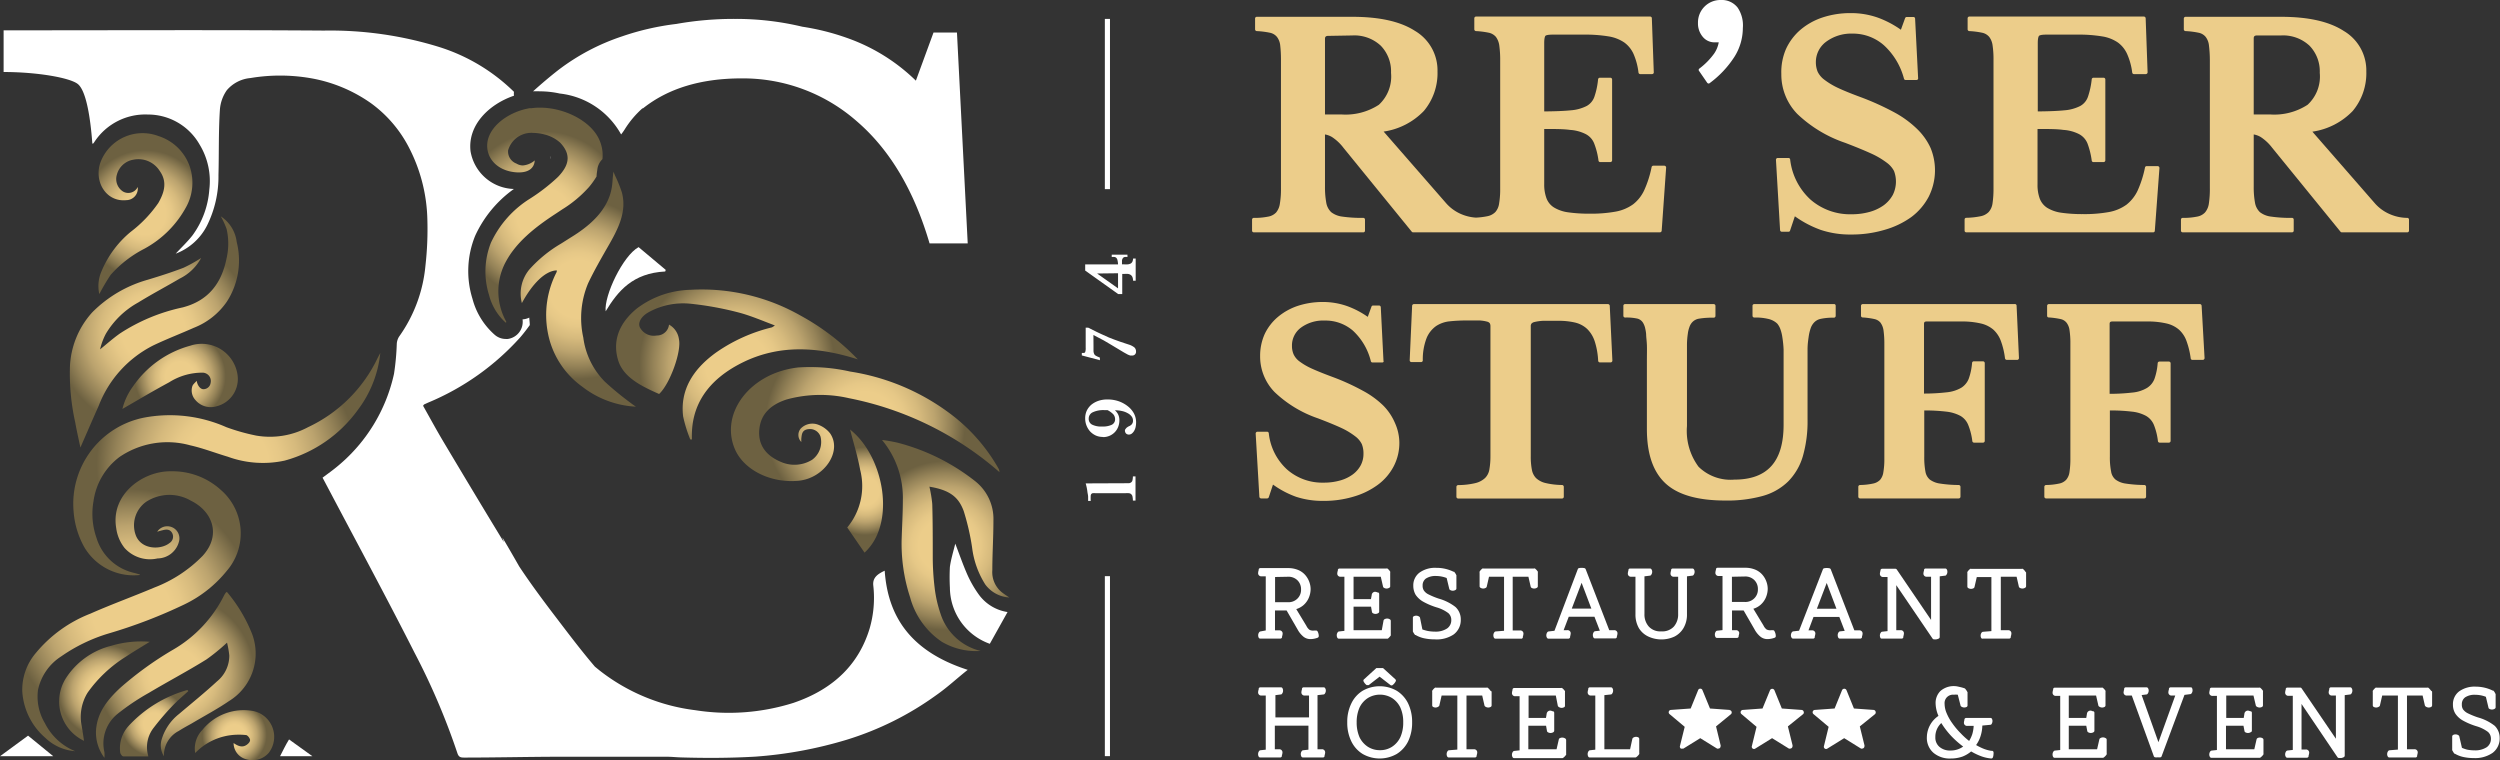
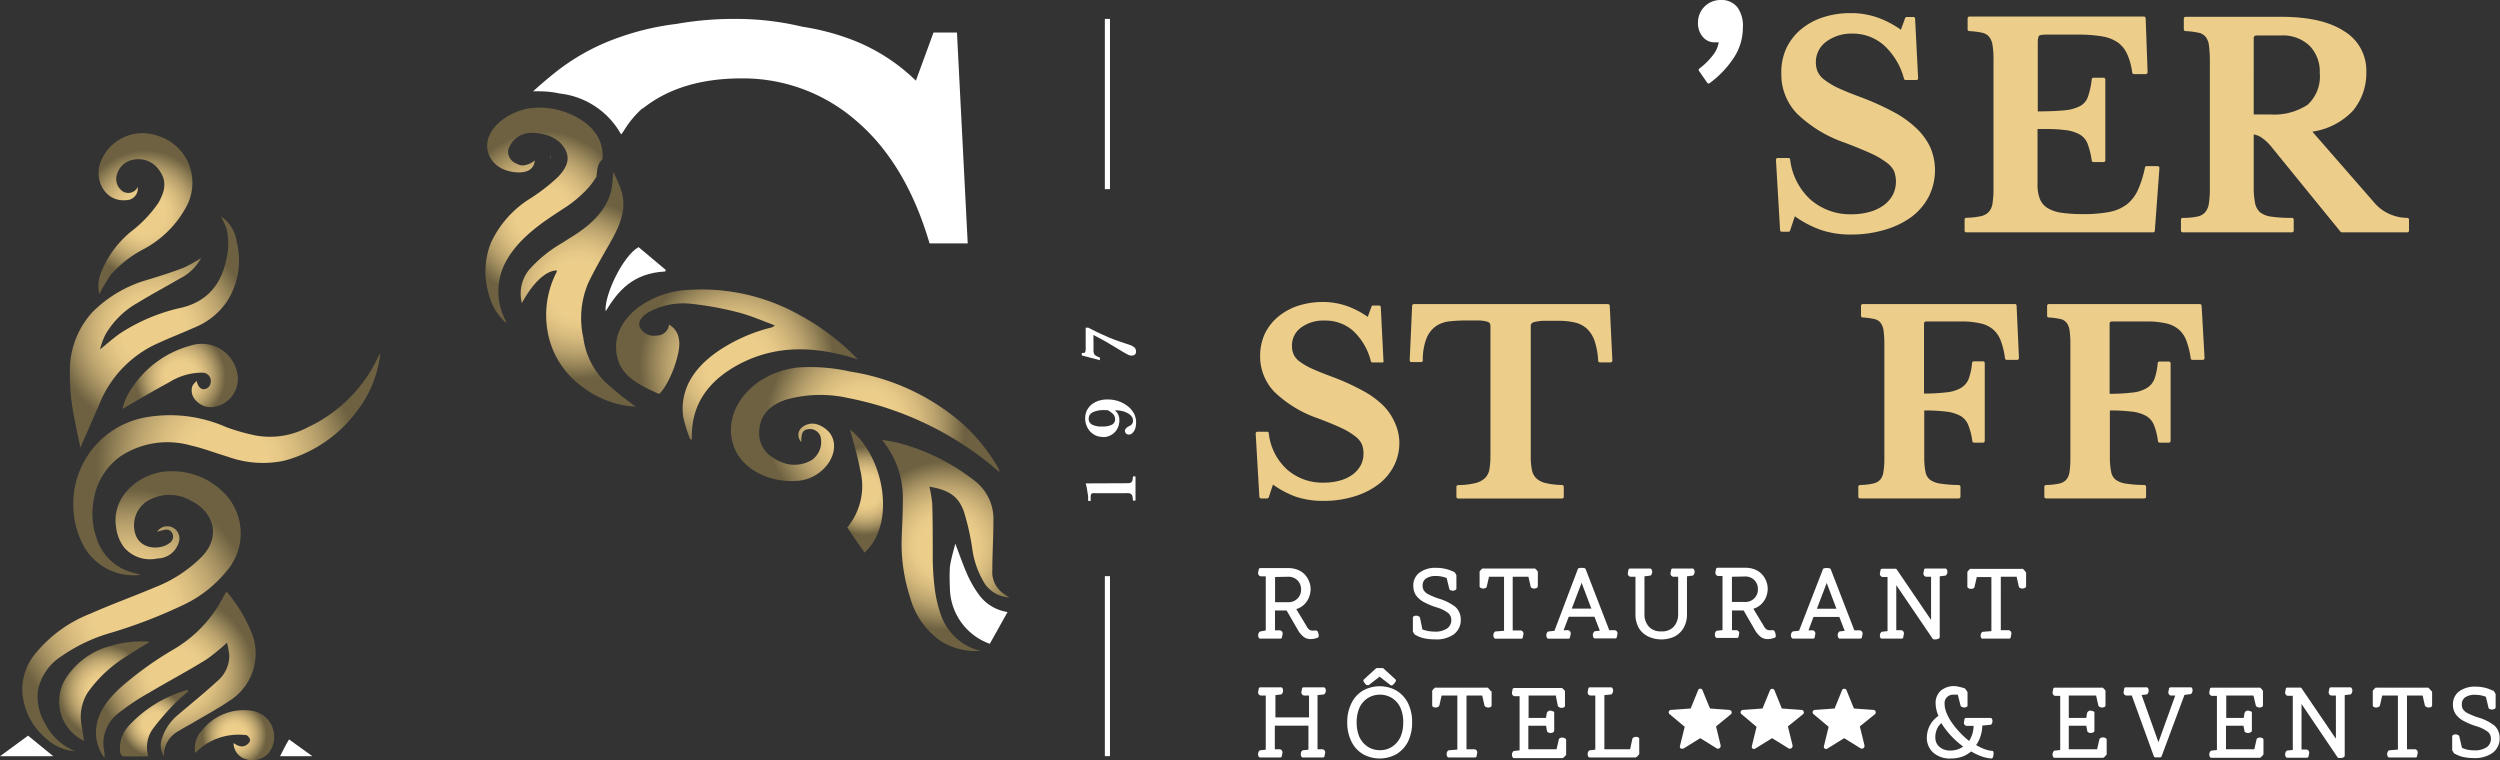
<svg xmlns="http://www.w3.org/2000/svg" xmlns:xlink="http://www.w3.org/1999/xlink" id="Calque_1" data-name="Calque 1" viewBox="0 0 297.53 90.45">
  <rect x="0" y="0" width="297.53" height="90.45" fill="#333333" stroke="none" />
  <defs>
    <style>
      .cls-1 {
        fill: #fff;
      }

      .cls-2 {
        fill: #eccd8a;
      }

      .cls-3 {
        fill: url(#radial-gradient);
      }

      .cls-4 {
        fill: url(#radial-gradient-2);
      }

      .cls-5 {
        fill: url(#radial-gradient-3);
      }

      .cls-6 {
        fill: url(#radial-gradient-4);
      }

      .cls-7 {
        fill: url(#radial-gradient-5);
      }

      .cls-8 {
        fill: url(#radial-gradient-6);
      }

      .cls-9 {
        fill: url(#radial-gradient-7);
      }

      .cls-10 {
        fill: url(#radial-gradient-8);
      }

      .cls-11 {
        fill: url(#radial-gradient-9);
      }

      .cls-12 {
        fill: url(#radial-gradient-10);
      }

      .cls-13 {
        fill: url(#radial-gradient-11);
      }

      .cls-14 {
        fill: url(#radial-gradient-12);
      }

      .cls-15 {
        fill: url(#radial-gradient-13);
      }

      .cls-16 {
        fill: url(#radial-gradient-14);
      }

      .cls-17 {
        fill: url(#radial-gradient-15);
      }
    </style>
    <radialGradient id="radial-gradient" cx="12.45" cy="82.25" r="5.66" gradientUnits="userSpaceOnUse">
      <stop offset="0.31" stop-color="#eccd8a" />
      <stop offset="0.4" stop-color="#e6c887" />
      <stop offset="0.53" stop-color="#d6ba7d" />
      <stop offset="0.68" stop-color="#bba36e" />
      <stop offset="0.83" stop-color="#958358" />
      <stop offset="0.97" stop-color="#6d6141" />
    </radialGradient>
    <radialGradient id="radial-gradient-2" cx="27.91" cy="87.47" r="3.96" xlink:href="#radial-gradient" />
    <radialGradient id="radial-gradient-3" cx="18.32" cy="86.09" r="4.03" xlink:href="#radial-gradient" />
    <radialGradient id="radial-gradient-4" cx="15.66" cy="72.73" r="14.96" xlink:href="#radial-gradient" />
    <radialGradient id="radial-gradient-5" cx="26.99" cy="55.23" r="15.97" xlink:href="#radial-gradient" />
    <radialGradient id="radial-gradient-6" cx="18.33" cy="39.53" r="12.06" xlink:href="#radial-gradient" />
    <radialGradient id="radial-gradient-7" cx="20.91" cy="80.26" r="9.67" xlink:href="#radial-gradient" />
    <radialGradient id="radial-gradient-8" cx="17.31" cy="25.48" r="7.84" xlink:href="#radial-gradient" />
    <radialGradient id="radial-gradient-9" cx="21.44" cy="44.79" r="5.59" xlink:href="#radial-gradient" />
    <radialGradient id="radial-gradient-10" cx="87.71" cy="43.37" r="11.98" xlink:href="#radial-gradient" />
    <radialGradient id="radial-gradient-11" cx="102.96" cy="50.46" r="12.26" xlink:href="#radial-gradient" />
    <radialGradient id="radial-gradient-12" cx="112.56" cy="64.93" r="10.38" xlink:href="#radial-gradient" />
    <radialGradient id="radial-gradient-13" cx="102.96" cy="58.45" r="5.39" xlink:href="#radial-gradient" />
    <radialGradient id="radial-gradient-14" cx="64.72" cy="25.62" r="10.3" xlink:href="#radial-gradient" />
    <radialGradient id="radial-gradient-15" cx="68.84" cy="34.42" r="11.03" xlink:href="#radial-gradient" />
  </defs>
  <title>logo-reserstuff2</title>
  <g>
    <g>
      <g>
        <path class="cls-1" d="M206.81.92a2.38,2.38,0,0,0-2-.92,2.67,2.67,0,0,0-2.73,2.73,2.46,2.46,0,0,0,.55,1.63,1.8,1.8,0,0,0,1.43.68h.49A3.4,3.4,0,0,1,204,6.38a8.35,8.35,0,0,1-1.78,1.8.2.2,0,0,0,0,.28l.95,1.38a.2.2,0,0,0,.13.09h0a.17.17,0,0,0,.12,0,11.86,11.86,0,0,0,3-3.17,6.47,6.47,0,0,0,1-3.43A3.77,3.77,0,0,0,206.81.92Z" />
        <g>
-           <path class="cls-2" d="M162.45,27.45V26.13a.2.2,0,0,0-.21-.2,16.21,16.21,0,0,1-2.48-.15,2.69,2.69,0,0,1-1.32-.52,2,2,0,0,1-.59-1.09,10.13,10.13,0,0,1-.16-1.94V16a2.49,2.49,0,0,1,.82.3,5.47,5.47,0,0,1,1.37,1.28l8.14,10a.2.2,0,0,0,.16.07h29.38a.21.21,0,0,0,.2-.19l.53-7.51a.23.23,0,0,0-.06-.16.21.21,0,0,0-.15-.07h-1.31a.21.21,0,0,0-.21.17,12.56,12.56,0,0,1-.87,2.73,4.54,4.54,0,0,1-1.31,1.68,5.09,5.09,0,0,1-2.07.88,16.26,16.26,0,0,1-3.12.25,17.54,17.54,0,0,1-2.63-.17,4.35,4.35,0,0,1-1.65-.59,2.19,2.19,0,0,1-.86-1.07,4.7,4.7,0,0,1-.27-1.7V15.35c1.27,0,2.3,0,3.07.11a4.77,4.77,0,0,1,1.87.5,2.12,2.12,0,0,1,1,1.1,8.66,8.66,0,0,1,.52,2.05.2.2,0,0,0,.2.18h1.22a.21.21,0,0,0,.2-.21V9.46a.21.21,0,0,0-.2-.21H190.4a.22.22,0,0,0-.21.19,9,9,0,0,1-.44,2.08,2,2,0,0,1-.91,1.09,5,5,0,0,1-1.91.52c-.8.08-1.86.12-3.15.13V5.13c0-.65.11-.82.14-.86s.18-.15.9-.15h3.71a16.91,16.91,0,0,1,2.9.21,4.63,4.63,0,0,1,1.87.72,3.42,3.42,0,0,1,1.11,1.37A7.78,7.78,0,0,1,195,8.64a.21.21,0,0,0,.21.18h1.41a.23.23,0,0,0,.15-.07.17.17,0,0,0,.05-.15l-.23-6.43a.2.2,0,0,0-.2-.2H175.67a.21.21,0,0,0-.21.21V3.49a.21.21,0,0,0,.19.21,10,10,0,0,1,1.56.2,1.54,1.54,0,0,1,.82.49,2.23,2.23,0,0,1,.4,1,12.53,12.53,0,0,1,.11,1.82V22.39a10.25,10.25,0,0,1-.13,1.84,1.93,1.93,0,0,1-.44,1,1.84,1.84,0,0,1-.94.5,8.93,8.93,0,0,1-1.38.17,5.28,5.28,0,0,1-1.8-.44,5,5,0,0,1-1.8-1.34l-7.38-8.46a8.29,8.29,0,0,0,4.79-2.46,7,7,0,0,0,1.62-4.7,5.45,5.45,0,0,0-2.69-4.83C166.64,2.54,164.13,2,160.93,2H149.57a.2.2,0,0,0-.2.21V3.49a.21.21,0,0,0,.19.21,10,10,0,0,1,1.59.2,1.45,1.45,0,0,1,.82.49,2,2,0,0,1,.39,1,14.71,14.71,0,0,1,.09,1.82V22.39a10.45,10.45,0,0,1-.13,1.85,2.08,2.08,0,0,1-.45,1.05,1.7,1.7,0,0,1-.94.49,8,8,0,0,1-1.72.15.21.21,0,0,0-.2.2v1.32a.2.2,0,0,0,.2.2h13A.2.2,0,0,0,162.45,27.45ZM160.93,4.22a4.61,4.61,0,0,1,3.4,1.22,4.39,4.39,0,0,1,1.22,3.23,4.57,4.57,0,0,1-1.45,3.8,7.26,7.26,0,0,1-4.48,1.15h-1.93v-9c0-.21.07-.35.39-.35Z" />
          <path class="cls-2" d="M227.46,25.84a7.2,7.2,0,0,0,2.08-2.43,7,7,0,0,0,.24-5.76,7.41,7.41,0,0,0-1.57-2.25,12.16,12.16,0,0,0-2.71-2,32,32,0,0,0-3.95-1.8c-1.12-.41-2.06-.79-2.77-1.12a8.87,8.87,0,0,1-1.67-1,2.58,2.58,0,0,1-.79-.95,3,3,0,0,1-.21-1.15A3,3,0,0,1,217.29,5a5,5,0,0,1,3.17-1,5.58,5.58,0,0,1,3.74,1.38,8.2,8.2,0,0,1,2.4,4,.2.2,0,0,0,.2.14h1.28a.22.22,0,0,0,.15-.06.17.17,0,0,0,.05-.15l-.36-7.09a.2.2,0,0,0-.2-.2h-.79a.22.22,0,0,0-.2.14l-.5,1.38a11.66,11.66,0,0,0-2.74-1.44,9.55,9.55,0,0,0-3.22-.54,10.54,10.54,0,0,0-3.37.52,7.91,7.91,0,0,0-2.63,1.47,6.71,6.71,0,0,0-1.71,2.27A6.92,6.92,0,0,0,212,8.81a6.72,6.72,0,0,0,1.9,4.75A15.43,15.43,0,0,0,219.6,17c1.26.48,2.3.91,3.09,1.27a9.72,9.72,0,0,1,1.84,1.08,2.89,2.89,0,0,1,.88,1,3.56,3.56,0,0,1-.14,2.84,3.83,3.83,0,0,1-1.06,1.22,5.29,5.29,0,0,1-1.67.8,7.87,7.87,0,0,1-2.18.29,7.17,7.17,0,0,1-4.88-1.74,7.63,7.63,0,0,1-2.43-4.78.2.2,0,0,0-.2-.18h-1.28a.18.18,0,0,0-.15.07.2.2,0,0,0-.06.15l.49,8.37a.21.21,0,0,0,.21.19h.79a.18.18,0,0,0,.19-.14l.57-1.7a12.57,12.57,0,0,0,3.08,1.62,11,11,0,0,0,3.61.55,13.68,13.68,0,0,0,4-.56A10.23,10.23,0,0,0,227.46,25.84Z" />
          <path class="cls-2" d="M234,27.65h22.25a.19.19,0,0,0,.2-.19L257,20a.23.23,0,0,0-.06-.16.21.21,0,0,0-.15-.07h-1.31a.2.2,0,0,0-.2.17,13.13,13.13,0,0,1-.87,2.73,4.66,4.66,0,0,1-1.32,1.68,5.09,5.09,0,0,1-2.07.88,16.19,16.19,0,0,1-3.12.25,17.54,17.54,0,0,1-2.63-.17,4.35,4.35,0,0,1-1.65-.59,2.25,2.25,0,0,1-.86-1.07,4.7,4.7,0,0,1-.27-1.7V15.35c1.27,0,2.31,0,3.07.11a4.77,4.77,0,0,1,1.87.5,2.18,2.18,0,0,1,1,1.1,9.23,9.23,0,0,1,.51,2.05.2.2,0,0,0,.2.18h1.22a.21.21,0,0,0,.2-.21V9.46a.21.21,0,0,0-.2-.21h-1.22a.21.21,0,0,0-.2.19,9.54,9.54,0,0,1-.45,2.08,2,2,0,0,1-.91,1.09,5,5,0,0,1-1.91.52c-.79.08-1.85.12-3.15.13V5.13c0-.65.11-.82.15-.86s.17-.15.89-.15h3.71a16.91,16.91,0,0,1,2.9.21,4.57,4.57,0,0,1,1.87.72,3.42,3.42,0,0,1,1.11,1.37,7.78,7.78,0,0,1,.61,2.22.21.21,0,0,0,.21.18h1.41a.23.23,0,0,0,.15-.07.2.2,0,0,0,.06-.15l-.23-6.43a.22.22,0,0,0-.21-.2H234.38a.21.21,0,0,0-.21.21V3.49a.21.21,0,0,0,.19.21,9.85,9.85,0,0,1,1.56.2,1.5,1.5,0,0,1,.82.49,2.12,2.12,0,0,1,.4,1,11.25,11.25,0,0,1,.11,1.82V22.39a11.43,11.43,0,0,1-.12,1.84,1.93,1.93,0,0,1-.45,1,1.84,1.84,0,0,1-.94.5,9.27,9.27,0,0,1-1.73.19.2.2,0,0,0-.2.2v1.32A.2.2,0,0,0,234,27.65Z" />
          <path class="cls-2" d="M286.49,25.93a5.28,5.28,0,0,1-2.11-.46,5,5,0,0,1-1.8-1.34l-7.38-8.46A8.29,8.29,0,0,0,280,13.21a7,7,0,0,0,1.62-4.7,5.45,5.45,0,0,0-2.69-4.83C277.17,2.54,274.66,2,271.46,2H260.11a.21.21,0,0,0-.21.21V3.49a.21.21,0,0,0,.19.21,10,10,0,0,1,1.59.2,1.45,1.45,0,0,1,.82.49,2,2,0,0,1,.39,1A14.71,14.71,0,0,1,263,7.23V22.39a11.66,11.66,0,0,1-.12,1.85,2.09,2.09,0,0,1-.46,1.05,1.7,1.7,0,0,1-.94.49,8,8,0,0,1-1.71.15.2.2,0,0,0-.15.06.2.2,0,0,0-.06.14v1.32a.2.2,0,0,0,.21.2h13a.2.2,0,0,0,.21-.2V26.13a.2.2,0,0,0-.21-.2,16.06,16.06,0,0,1-2.47-.15,2.69,2.69,0,0,1-1.33-.52,2,2,0,0,1-.59-1.09,10.13,10.13,0,0,1-.16-1.94V16a2.49,2.49,0,0,1,.82.3,5.47,5.47,0,0,1,1.37,1.28l8.14,10a.2.2,0,0,0,.16.07h7.78a.2.2,0,0,0,.21-.2V26.13A.2.2,0,0,0,286.49,25.93ZM268.22,4.57c0-.21.07-.35.39-.35h2.85a4.61,4.61,0,0,1,3.4,1.22,4.39,4.39,0,0,1,1.22,3.23,4.57,4.57,0,0,1-1.45,3.8,7.26,7.26,0,0,1-4.48,1.15h-1.93Z" />
          <path class="cls-2" d="M164.63,48.27a10.67,10.67,0,0,0-2.44-1.77,26.84,26.84,0,0,0-3.55-1.62c-1-.37-1.85-.71-2.49-1a7.84,7.84,0,0,1-1.5-.87,2.23,2.23,0,0,1-.7-.85,2.51,2.51,0,0,1-.19-1A2.63,2.63,0,0,1,154.82,39a4.48,4.48,0,0,1,2.83-.85A5,5,0,0,1,161,39.34,7.33,7.33,0,0,1,163.15,43a.2.2,0,0,0,.2.14h1.15a.22.22,0,0,0,.15-.06.17.17,0,0,0,0-.15l-.32-6.37a.21.21,0,0,0-.21-.2h-.71a.2.2,0,0,0-.19.14l-.44,1.21a10.48,10.48,0,0,0-2.45-1.28,8.7,8.7,0,0,0-2.9-.49,9.5,9.5,0,0,0-3,.47,7.29,7.29,0,0,0-2.37,1.33,6.08,6.08,0,0,0-1.54,2,6.32,6.32,0,0,0-.55,2.63,6.07,6.07,0,0,0,1.71,4.28,14.06,14.06,0,0,0,5.18,3.14c1.13.43,2.06.81,2.77,1.14a8.57,8.57,0,0,1,1.66,1,2.57,2.57,0,0,1,.78.92,3,3,0,0,1,.2,1.14,2.91,2.91,0,0,1-.33,1.39,3.32,3.32,0,0,1-.94,1.08,4.65,4.65,0,0,1-1.5.72,7,7,0,0,1-1.95.26,6.36,6.36,0,0,1-4.37-1.56A6.81,6.81,0,0,1,151,51.56a.2.2,0,0,0-.2-.18h-1.15a.18.18,0,0,0-.15.07.2.2,0,0,0-.06.15l.44,7.52a.22.22,0,0,0,.21.2h.71a.22.22,0,0,0,.2-.14l.5-1.51a11.05,11.05,0,0,0,2.74,1.45,10.06,10.06,0,0,0,3.26.49,12.11,12.11,0,0,0,3.61-.51A9.11,9.11,0,0,0,164,57.68a6.42,6.42,0,0,0,1.87-2.19,6,6,0,0,0,.67-2.84A5.83,5.83,0,0,0,166,50.3,6.6,6.6,0,0,0,164.63,48.27Z" />
          <path class="cls-2" d="M191.58,36.39a.22.22,0,0,0-.21-.2h-23.1a.22.22,0,0,0-.21.2l-.29,6.49a.22.22,0,0,0,.06.15.2.2,0,0,0,.15.06h1.15a.2.2,0,0,0,.2-.2,7,7,0,0,1,.47-2.7,3.31,3.31,0,0,1,1.12-1.39,3.6,3.6,0,0,1,1.62-.56,18.66,18.66,0,0,1,2-.1c.64,0,1.17,0,1.57,0a4.48,4.48,0,0,1,.88.14.57.57,0,0,1,.31.19.66.66,0,0,1,.08.34V54.3a8.94,8.94,0,0,1-.13,1.59,1.85,1.85,0,0,1-.51,1,2.57,2.57,0,0,1-1.13.6,9,9,0,0,1-2.07.24.22.22,0,0,0-.21.21v1.18a.21.21,0,0,0,.21.21h12.36a.21.21,0,0,0,.21-.21V57.93a.22.22,0,0,0-.2-.21,8.93,8.93,0,0,1-2-.24,2.47,2.47,0,0,1-1.11-.59,1.93,1.93,0,0,1-.49-1,8.09,8.09,0,0,1-.13-1.59V38.85a.54.54,0,0,1,.08-.33.69.69,0,0,1,.37-.2,5.79,5.79,0,0,1,1-.14c.46,0,1.07,0,1.83,0a8.5,8.5,0,0,1,2,.21,3.19,3.19,0,0,1,1.42.75,3.62,3.62,0,0,1,.9,1.45,8.85,8.85,0,0,1,.42,2.35.21.21,0,0,0,.21.19h1.27a.21.21,0,0,0,.21-.2.22.22,0,0,0,0-.08Z" />
-           <path class="cls-2" d="M218.33,36.19h-9.56a.2.2,0,0,0-.2.21v1.18a.21.21,0,0,0,.2.21,6.56,6.56,0,0,1,1.74.18,2.28,2.28,0,0,1,1,.54,2.15,2.15,0,0,1,.36.62,4.73,4.73,0,0,1,.25,1,12.64,12.64,0,0,1,.15,1.48c0,.58,0,1.29,0,2.11v6.82c0,4.4-1.92,6.54-5.87,6.54a5.43,5.43,0,0,1-4.25-1.53,7.15,7.15,0,0,1-1.38-4.84V43c0-.77,0-1.42,0-1.94s.05-1,.1-1.33a3.48,3.48,0,0,1,.2-.83,1.55,1.55,0,0,1,.3-.52,1.4,1.4,0,0,1,.8-.45,9.54,9.54,0,0,1,1.78-.12.21.21,0,0,0,.21-.21V36.4a.21.21,0,0,0-.21-.21H193.4a.2.2,0,0,0-.2.21v1.18a.21.21,0,0,0,.2.21,6,6,0,0,1,1.48.13,1.11,1.11,0,0,1,.65.48,2.31,2.31,0,0,1,.23.52,5.48,5.48,0,0,1,.15.83c0,.35.07.79.09,1.3s0,1.18,0,1.93v8.08c0,3,.76,5.15,2.26,6.51s3.89,2,7.09,2a15.82,15.82,0,0,0,4.41-.54,7,7,0,0,0,3.05-1.73,7.11,7.11,0,0,0,1.75-3,15,15,0,0,0,.56-4.35V43.71c0-.81,0-1.52,0-2.11s.07-1.09.13-1.5a5.19,5.19,0,0,1,.23-1,1.86,1.86,0,0,1,.35-.64,1.49,1.49,0,0,1,.8-.5,6.76,6.76,0,0,1,1.63-.15.22.22,0,0,0,.21-.21V36.4A.21.21,0,0,0,218.33,36.19Z" />
          <path class="cls-2" d="M239.75,36.19H221.69a.21.21,0,0,0-.21.21v1.18a.2.2,0,0,0,.2.2,9,9,0,0,1,1.39.19,1.3,1.3,0,0,1,.73.43,2.06,2.06,0,0,1,.36.91,11.58,11.58,0,0,1,.1,1.63V54.57a9.1,9.1,0,0,1-.12,1.64,1.75,1.75,0,0,1-.39.9,1.6,1.6,0,0,1-.84.44,7.6,7.6,0,0,1-1.55.17.22.22,0,0,0-.2.21v1.18a.21.21,0,0,0,.21.21h11.74a.21.21,0,0,0,.21-.21V57.93a.22.22,0,0,0-.21-.21,14.86,14.86,0,0,1-2.22-.17,2.66,2.66,0,0,1-1.21-.47,1.59,1.59,0,0,1-.53-.95,9.22,9.22,0,0,1-.14-1.77V48.85a21.13,21.13,0,0,1,2.63.14,4.61,4.61,0,0,1,1.7.52,2.19,2.19,0,0,1,.9,1.06,7.47,7.47,0,0,1,.49,1.93.21.21,0,0,0,.21.18H236a.21.21,0,0,0,.21-.21V43.24A.22.22,0,0,0,236,43h-1.09a.21.21,0,0,0-.21.19,7.19,7.19,0,0,1-.4,1.89,2.22,2.22,0,0,1-.89,1.07,4.25,4.25,0,0,1-1.73.54,23.76,23.76,0,0,1-2.7.15V38.55c0-.18.05-.29.32-.29h4.07a9.78,9.78,0,0,1,2.34.23,3.5,3.5,0,0,1,1.51.73,3.41,3.41,0,0,1,.9,1.34,9.17,9.17,0,0,1,.5,2.09.22.22,0,0,0,.21.18h1.24a.18.18,0,0,0,.15-.07.2.2,0,0,0,.06-.15L240,36.39A.2.2,0,0,0,239.75,36.19Z" />
          <path class="cls-2" d="M261.84,36.19h-18a.21.21,0,0,0-.21.21v1.18a.19.19,0,0,0,.19.2,9.31,9.31,0,0,1,1.4.19,1.24,1.24,0,0,1,.72.43,1.85,1.85,0,0,1,.36.91,10.24,10.24,0,0,1,.1,1.63V54.57a10.29,10.29,0,0,1-.11,1.64,1.75,1.75,0,0,1-.4.9,1.53,1.53,0,0,1-.83.44,7.68,7.68,0,0,1-1.55.17.22.22,0,0,0-.21.21v1.18a.21.21,0,0,0,.21.21H255.2a.21.21,0,0,0,.21-.21V57.93a.22.22,0,0,0-.2-.21,15.13,15.13,0,0,1-2.23-.17,2.62,2.62,0,0,1-1.2-.47,1.54,1.54,0,0,1-.53-.95,8.38,8.38,0,0,1-.15-1.77V48.85a21,21,0,0,1,2.63.14,4.49,4.49,0,0,1,1.7.52,2.21,2.21,0,0,1,.91,1.06,7.51,7.51,0,0,1,.48,1.93.21.21,0,0,0,.21.18h1.09a.21.21,0,0,0,.21-.21V43.24a.21.21,0,0,0-.21-.21H257a.21.21,0,0,0-.21.19,7.23,7.23,0,0,1-.39,1.89,2.19,2.19,0,0,1-.9,1.07,4.15,4.15,0,0,1-1.73.54,23.61,23.61,0,0,1-2.7.15V38.55c0-.18.06-.29.33-.29h4.07a9.78,9.78,0,0,1,2.34.23,3.46,3.46,0,0,1,1.5.73,3.31,3.31,0,0,1,.9,1.34,9.68,9.68,0,0,1,.51,2.09.2.2,0,0,0,.2.18h1.24a.18.18,0,0,0,.15-.07.2.2,0,0,0,.06-.15l-.35-6.22A.22.22,0,0,0,261.84,36.19Z" />
        </g>
      </g>
      <g>
        <path class="cls-1" d="M133.88,57.51l.48,0a.56.56,0,0,0,.28-.12.41.41,0,0,0,.14-.25,2.33,2.33,0,0,0,.05-.44h.31v2.88h-.31a2.72,2.72,0,0,0-.05-.48.5.5,0,0,0-.14-.27.43.43,0,0,0-.27-.13,1.78,1.78,0,0,0-.44,0h-3.52a2,2,0,0,0-.39,0,.31.31,0,0,0-.21.26,5.39,5.39,0,0,0,0,.66h-.31q0-.21,0-.48c0-.18-.05-.37-.08-.56a5.62,5.62,0,0,0-.09-.57q-.06-.27-.12-.48Z" />
        <path class="cls-1" d="M131.21,52a2,2,0,0,1-.8-.17,2.21,2.21,0,0,1-.66-.47,2.32,2.32,0,0,1-.6-1.57,2.17,2.17,0,0,1,.19-.92,2.23,2.23,0,0,1,.55-.71,2.77,2.77,0,0,1,.85-.46,3.29,3.29,0,0,1,1.07-.16,4.06,4.06,0,0,1,1.32.21,3.74,3.74,0,0,1,1.08.59,2.76,2.76,0,0,1,.74.86,2.27,2.27,0,0,1,.26,1.05,2.72,2.72,0,0,1-.06.58,1.58,1.58,0,0,1-.18.46,1.18,1.18,0,0,1-.27.31.57.57,0,0,1-.35.12.48.48,0,0,1-.35-.14.55.55,0,0,1-.12-.37A.39.39,0,0,1,134,51a.52.52,0,0,1,.17-.16.88.88,0,0,1,.21-.12,1.16,1.16,0,0,0,.22-.13.68.68,0,0,0,.17-.21.62.62,0,0,0,.07-.33.79.79,0,0,0-.16-.48,1.38,1.38,0,0,0-.46-.39,2.47,2.47,0,0,0-.68-.26,3.76,3.76,0,0,0-.85-.09v0a1.61,1.61,0,0,1,.4.53,1.57,1.57,0,0,1,.13.67,2.09,2.09,0,0,1-.15.79,1.91,1.91,0,0,1-.41.63,1.92,1.92,0,0,1-1.39.57Zm.23-3.19a3,3,0,0,0-1.4.26.82.82,0,0,0-.47.75.76.76,0,0,0,.39.71,2.42,2.42,0,0,0,1.22.23,2.46,2.46,0,0,0,1.14-.21.71.71,0,0,0,.39-.65.91.91,0,0,0-.21-.59,2.56,2.56,0,0,0-.69-.5Z" />
        <path class="cls-1" d="M130.14,41.26c0,.21,0,.38,0,.52a.89.89,0,0,0,.07.32.45.45,0,0,0,.14.19,1.86,1.86,0,0,0,.25.14l.3.13v.31l-2.15-.57V42l.13,0h.1a.17.17,0,0,0,.18-.13,1.34,1.34,0,0,0,.05-.48V39h.31l1,.5c.3.14.56.27.8.37l.66.3.65.25.75.27,1,.33a2,2,0,0,1,.64.34.65.65,0,0,1,.18.46.44.44,0,0,1-.48.49l-.21,0a2.28,2.28,0,0,1-.29-.11l-.47-.26-.75-.45-.95-.57-.68-.4-.59-.31-.65-.34Z" />
-         <path class="cls-1" d="M133.08,35l-3.93-2.8v-.73h3.91A2.57,2.57,0,0,0,133,31a.61.61,0,0,0-.11-.27.4.4,0,0,0-.22-.14,1.19,1.19,0,0,0-.36,0v-.28h1.87v.28a1.05,1.05,0,0,0-.34,0,.34.34,0,0,0-.21.14.61.61,0,0,0-.1.27c0,.12,0,.27,0,.46h.24a3.28,3.28,0,0,0,.47,0,1,1,0,0,0,.33-.1.53.53,0,0,0,.2-.22,1,1,0,0,0,.08-.37h.31v2.64h-.31a1.28,1.28,0,0,0-.08-.44.63.63,0,0,0-.2-.25.82.82,0,0,0-.32-.12,2.72,2.72,0,0,0-.43,0h-.26V35Zm-2.51-2.45v0l2.49,1.77v-1.8Z" />
      </g>
      <g>
        <path class="cls-3" d="M15,78.14c.89-.59,1.81-1.13,2.82-1.76a12.46,12.46,0,0,0-4.56.47A9,9,0,0,0,7.8,80.78,5.19,5.19,0,0,0,10,88.17q-.13-.89-.27-1.74a5.45,5.45,0,0,1,.7-4A15.92,15.92,0,0,1,15,78.14Z" />
        <path class="cls-4" d="M30.15,84.62a6.33,6.33,0,0,0-6.1,2.29,3.16,3.16,0,0,0-.82,2.71,7.1,7.1,0,0,1,3.93-2.08,7.83,7.83,0,0,1,2.11-.06c.18,0,.46.35.49.57s-.21.47-.41.6c-.51.35-1,.16-1.55-.22a2,2,0,0,0,1.5,1.93A2.56,2.56,0,0,0,32,89.58,3.14,3.14,0,0,0,30.15,84.62Z" />
        <path class="cls-5" d="M20.53,84c.59-.62,1.25-1.17,1.88-1.75l-.11-.13a15,15,0,0,0-7,4.28,3.93,3.93,0,0,0-1,3.11c0,.19.23.5.36.51,1,0,2,0,3,0a3.72,3.72,0,0,1,.64-3.42A31.69,31.69,0,0,1,20.53,84Z" />
-         <path class="cls-1" d="M0,90H6.34l-3-2.45Z" />
+         <path class="cls-1" d="M0,90H6.34l-3-2.45" />
        <path class="cls-1" d="M33.33,90h3.85l-2.78-2C34,88.64,33.67,89.34,33.33,90Z" />
        <g>
          <path class="cls-1" d="M65.45,18.57a2.09,2.09,0,0,1,.07.36.93.93,0,0,0,0-.13A.69.69,0,0,0,65.45,18.57Z" />
          <path class="cls-6" d="M5.34,86.06a6.17,6.17,0,0,1-.82-3.94,6.28,6.28,0,0,1,2.76-4,19.82,19.82,0,0,1,5.65-2.73,59.89,59.89,0,0,0,9-3.45,14.62,14.62,0,0,0,5.06-4,6.83,6.83,0,0,0-.67-9.6,8.54,8.54,0,0,0-6-2.25c-3.23-.05-7.18,2.69-6.49,6.75a4.79,4.79,0,0,0,1,2.38,4.07,4.07,0,0,0,3.92,1.24,2.67,2.67,0,0,0,2.57-2.08,1.44,1.44,0,0,0-2.61-1.1c.23-.07.44-.13.66-.18.44-.12.86-.13,1.12.34a.9.9,0,0,1-.32,1.19c-1,.81-3.31.83-4-.9a3.43,3.43,0,0,1,1.21-4,5.07,5.07,0,0,1,5.34-.14c2.6,1.28,3.64,4.1,1.4,6.56a16,16,0,0,1-5.74,3.77c-2.53,1.07-5.11,2-7.62,3.11a15.88,15.88,0,0,0-6.5,4.69,6.75,6.75,0,0,0-1.61,4.52,7.93,7.93,0,0,0,2.74,5.57A5.73,5.73,0,0,0,8.94,89.4,7,7,0,0,1,5.34,86.06Z" />
          <path class="cls-7" d="M14.23,54.38A10.12,10.12,0,0,1,22.64,53c1.52.34,3,.92,4.49,1.36a12.18,12.18,0,0,0,6.74.46,15.87,15.87,0,0,0,8.69-6A13.46,13.46,0,0,0,45.26,42l-.3.57a17.32,17.32,0,0,1-8.3,8.27,9.59,9.59,0,0,1-6.17,1,24.13,24.13,0,0,1-3.55-1,16.59,16.59,0,0,0-9.68-1.16,10.45,10.45,0,0,0-8.5,11.19A10.25,10.25,0,0,0,10,65.06a6.8,6.8,0,0,0,6.64,3.37s0-.05,0-.06L16,68.19A6.08,6.08,0,0,1,11.48,64a8.63,8.63,0,0,1-.35-4.36A7.93,7.93,0,0,1,14.23,54.38Z" />
          <path class="cls-8" d="M11,37.15a10.24,10.24,0,0,0-2.68,6.6,26.88,26.88,0,0,0,.63,6.51c.18,1,.39,1.93.62,3,.77-1.76,1.47-3.38,2.19-5a13.42,13.42,0,0,1,6.44-7.13c1.6-.77,3.26-1.4,4.87-2.12A8.51,8.51,0,0,0,27,35.9a9,9,0,0,0,1.17-7.1,4.25,4.25,0,0,0-1.89-3.05,9.76,9.76,0,0,1,.69,1.51,7.77,7.77,0,0,1,0,3.46c-.59,3-2.18,5.08-5.25,5.87a22,22,0,0,0-7.45,3.1c-.82.58-1.58,1.26-2.36,1.89a7.56,7.56,0,0,1,.69-1.86A10.25,10.25,0,0,1,16.45,36c1.62-1,3.3-1.88,4.93-2.84a5.8,5.8,0,0,0,2.56-2.46,17.55,17.55,0,0,1-2.08,1.16c-1.4.54-2.85,1-4.27,1.43A15,15,0,0,0,11,37.15Z" />
          <path class="cls-9" d="M30,75.44a18,18,0,0,0-3-5c-.1.08-.14.1-.16.14a2.26,2.26,0,0,0-.16.26,15.4,15.4,0,0,1-6.13,6.51,40.38,40.38,0,0,0-6.26,4.53c-1.45,1.36-2.7,2.86-2.86,5a5,5,0,0,0,1,3.31,4.77,4.77,0,0,0,0-.66A4.52,4.52,0,0,1,13.94,85a27.2,27.2,0,0,1,3.74-2.52c2.28-1.36,4.62-2.59,6.89-4a23.38,23.38,0,0,0,2.45-2,10.64,10.64,0,0,1,.27,1.54,3.93,3.93,0,0,1-1.45,3.06c-1.46,1.35-3,2.59-4.53,3.89A6.06,6.06,0,0,0,19.24,88,2.42,2.42,0,0,0,19.51,90a3.26,3.26,0,0,1,1.75-3c.5-.32,1-.59,1.54-.89,1.49-.89,3-1.68,4.45-2.67A6.63,6.63,0,0,0,30,75.44Z" />
          <path class="cls-10" d="M15.56,27.59a12.1,12.1,0,0,0-3.6,5A4.38,4.38,0,0,0,11.82,35a24.48,24.48,0,0,1,1.35-2.29,13.75,13.75,0,0,1,4-3.1,12.32,12.32,0,0,0,5-5,6,6,0,0,0,.48-4.58,5.78,5.78,0,0,0-3.77-3.83,5.35,5.35,0,0,0-6.83,2.89c-1,2.3.47,5,3,4.73a1.38,1.38,0,0,0,1.34-1.57,1.24,1.24,0,0,1-1.77.53,1.77,1.77,0,0,1-.71-2,2.44,2.44,0,0,1,1.93-1.77A3,3,0,0,1,19,20.33c.94,1.31.56,2.58-.16,3.83A15.08,15.08,0,0,1,15.56,27.59Z" />
          <path class="cls-11" d="M24.21,46.32c-.4,0-.73-.5-.8-1-.18.22-.46.42-.53.68a1.68,1.68,0,0,0,.38,1.61,2.38,2.38,0,0,0,2.49.75,3.35,3.35,0,0,0,2.52-3.74,4.3,4.3,0,0,0-5.62-3.48A12.13,12.13,0,0,0,15.82,46a7.48,7.48,0,0,0-1.25,2.67c1.84-1.06,3.68-2.16,5.56-3.17a7.37,7.37,0,0,1,3.94-1.15,1,1,0,0,1,1,1.22A.87.87,0,0,1,24.21,46.32Z" />
-           <path class="cls-1" d="M105.29,67.92c-.88.41-1.45.85-1.36,1.75a13.05,13.05,0,0,1-.44,5.15c-1.24,4.07-4.1,7.14-9.06,8.83a25.61,25.61,0,0,1-11.7.87,23,23,0,0,1-11.34-4.7l-.59-.48C69,77.23,67.34,75,65.68,72.83c-1.34-1.77-2.66-3.56-3.89-5.42-.65-1.14-1.31-2.29-2-3.44.06.19.13.36.17.54v0c-2.44-4-4.8-7.94-7.18-11.93-.84-1.41-1.63-2.87-2.43-4.29.07-.08.1-.15.15-.17s.29-.13.44-.2a30.42,30.42,0,0,0,11-7.8c.4-.47.76-.94,1.11-1.43,0-.3-.05-.6-.06-.89a2.15,2.15,0,0,1-.8.21,2.06,2.06,0,0,1-1.75,2.33,1.1,1.1,0,0,1-.26,0,2,2,0,0,1-1.32-.51,8.6,8.6,0,0,1-2.63-4.27,11.1,11.1,0,0,1,.33-7.52,14,14,0,0,1,4.6-5.55A5.38,5.38,0,0,1,56,18c-.36-3.1,2.18-5.59,5.17-6.61a1.77,1.77,0,0,1,0-.46,22.19,22.19,0,0,0-8.85-5.32A43.77,43.77,0,0,0,38.56,3.64C26,3.55,13.49,3.61,1,3.61c-.16,0-.33,0-.57,0V8.57c4,0,7.89.68,8.83,1.43s1.48,3.69,1.73,7.09l.09,0a1.25,1.25,0,0,0,.15-.19,7.24,7.24,0,0,1,6.37-3.27,7.06,7.06,0,0,1,6.14,3.55,8.36,8.36,0,0,1,1.17,5.39,10.48,10.48,0,0,1-2,5.44c-.6.77-1.33,1.45-2,2.18a6.92,6.92,0,0,0,3.73-3.35,13.08,13.08,0,0,0,1.36-6c.07-2.59,0-5.18.17-7.77A4.59,4.59,0,0,1,27,10.73,4.17,4.17,0,0,1,29.8,9.29a21.3,21.3,0,0,1,7.08,0,17.68,17.68,0,0,1,7.28,3,15,15,0,0,1,4.37,5,19.55,19.55,0,0,1,2.33,8.77,38.67,38.67,0,0,1-.23,5.59,17.25,17.25,0,0,1-3.14,8.42,1.82,1.82,0,0,0-.27.89,29.47,29.47,0,0,1-.33,3.54,19.73,19.73,0,0,1-6.66,10.94c-.59.5-1.22.94-1.84,1.41L39,58C42.46,64.56,46,71.1,49.34,77.69a81.48,81.48,0,0,1,5.09,11.93c.15.46.36.54.78.54,3.74,0,7.49-.09,11.23-.1H79.32c.56,0,1.11.06,1.68.08,3,.09,5.92.08,8.88-.09a49.66,49.66,0,0,0,10.85-2,36.41,36.41,0,0,0,10.71-5.33c1.32-.92,2.46-2,3.73-3C108.3,77.51,105.66,73.3,105.29,67.92Z" />
          <path class="cls-12" d="M88.5,43.08c4.31-2.08,8.85-1.83,13.59-.31a27.83,27.83,0,0,0-6.81-5.21,23.8,23.8,0,0,0-13.1-3.07,11,11,0,0,0-6.42,2.25c-2.07,1.72-2.9,3.81-2.19,6.15.62,2,2.72,3.06,4.87,4,1.28-1.17,2.69-5.07,2.36-6.52a2.34,2.34,0,0,0-1.18-1.74,1.45,1.45,0,0,1-1.48,1.3,1.86,1.86,0,0,1-2-1c-.23-.56.18-1.29,1.07-1.78a8.53,8.53,0,0,1,5-1,38,38,0,0,1,5.54,1c1.51.38,2.92,1,4.47,1.58a2.44,2.44,0,0,1-.35.23A19.73,19.73,0,0,0,85.3,41.9c-2.89,2.05-4.37,4.58-4,7.66a16.33,16.33,0,0,0,.85,2.74l.2,0C82.18,48.29,84.2,45.17,88.5,43.08Z" />
          <path class="cls-13" d="M101.18,44.22A21.67,21.67,0,0,0,95,43.73c-5.68.63-9.35,5.41-7.55,9.7,1.06,2.51,4.31,4.12,7.63,3.78,3.05-.32,5.19-3.53,3.7-5.65a3.24,3.24,0,0,0-1.37-1,1.93,1.93,0,0,0-2.1.43,1.17,1.17,0,0,0,.06,1.61,3.52,3.52,0,0,1,0-.46c.06-.47.08-1,.88-1.07a1.32,1.32,0,0,1,1.4.89,2.62,2.62,0,0,1-1,2.76A4,4,0,0,1,93,55c-2-.82-2.81-2.21-2.63-3.93s1.25-2.88,3.25-3.53a15.15,15.15,0,0,1,7.42-.15,38.51,38.51,0,0,1,17.91,8.8,1.57,1.57,0,0,0-.06-.33,21.26,21.26,0,0,0-5.2-6.16A26.61,26.61,0,0,0,101.18,44.22Z" />
          <path class="cls-14" d="M111.94,73.06a14.86,14.86,0,0,1-.71-3.14,30.41,30.41,0,0,1-.22-3.57c0-2.13,0-4.25-.06-6.37a15,15,0,0,0-.34-2.06c2.55.42,3.49,1.32,4.08,2.89a28.51,28.51,0,0,1,1,4.34,10.61,10.61,0,0,0,1.57,4.41,3.85,3.85,0,0,0,2.87,1.55c-.35-.23-.61-.4-.86-.59a3.08,3.08,0,0,1-1.17-2.67c0-2,.13-3.92.13-5.88A5.72,5.72,0,0,0,116,57.22a25,25,0,0,0-9.2-4.54,18.4,18.4,0,0,0-1.83-.32,10.79,10.79,0,0,1,2.48,7.14c0,1.53-.09,3-.14,4.58a20.48,20.48,0,0,0,1,7,9.28,9.28,0,0,0,3.78,5.3,8,8,0,0,0,4.61,1.09A6.65,6.65,0,0,1,111.94,73.06Z" />
          <path class="cls-1" d="M116.44,70.69a13.22,13.22,0,0,1-1.34-2.36c-.5-1.14-.9-2.3-1.41-3.63-.25,1-.52,1.89-.64,2.76a22.77,22.77,0,0,0,0,2.48,7.14,7.14,0,0,0,4.75,6.68l2.11-3.78A5.19,5.19,0,0,1,116.44,70.69Z" />
          <path class="cls-15" d="M102.89,65.77c3.8-3.46,2.33-11.45-1.72-14.65.39,1.54.9,3.16,1.2,4.8a7.71,7.71,0,0,1-1.54,6.86Z" />
          <path class="cls-1" d="M113.89,3.87H111.1L109,9.6a22.3,22.3,0,0,0-8.21-5.09,28.51,28.51,0,0,0-5.3-1.33,33.94,33.94,0,0,0-8-.93,39,39,0,0,0-7,.6A31.2,31.2,0,0,0,74,4.34a25.92,25.92,0,0,0-7.56,4c-1,.78-2,1.63-3,2.53a7.32,7.32,0,0,1,.81,0,10.94,10.94,0,0,1,2.36.26A9.55,9.55,0,0,1,73.92,16a6.91,6.91,0,0,0,.44-.62,11.34,11.34,0,0,1,2.1-2.49l.07,0Q81,9.34,88.21,9.33a20.5,20.5,0,0,1,13.71,5.06q5.92,5.06,8.71,14.58h4.54Z" />
          <path class="cls-16" d="M66.1,25.46l.83-.55a14.35,14.35,0,0,0,3.16-2.64A9.63,9.63,0,0,0,71,21c0-.28.06-.57.1-.89a2,2,0,0,1,.6-1.17,4.45,4.45,0,0,0-.29-2.1c-.68-1.82-2.82-3.26-5.17-3.8a9,9,0,0,0-2-.23,7.17,7.17,0,0,0-1,.07l-.24,0-.43.09c-2.45.58-4.83,2.45-4.57,4.72.18,1.56,1.58,2.75,3.61,2.83h.15c1.15,0,1.83-.52,1.88-1.43a2.49,2.49,0,0,1-1.41.6,1.5,1.5,0,0,1-.76-.22,1.54,1.54,0,0,1-1-1.58A2.88,2.88,0,0,1,63,15.82a2.78,2.78,0,0,1,.51,0,5.25,5.25,0,0,1,1.27.18,4.36,4.36,0,0,1,1.91,1c1.29,1.39,1.07,2.62-.23,4l-.14.14A22.22,22.22,0,0,1,63,23.69a12.28,12.28,0,0,0-4.57,5.19,9.29,9.29,0,0,0-.23,6.22,6.6,6.6,0,0,0,2,3.31l.06-.09a.89.89,0,0,0-.08-.17,7.41,7.41,0,0,1-.05-6.87C61.38,28.87,63.62,27.08,66.1,25.46Z" />
          <path class="cls-17" d="M65.18,39.49A10.2,10.2,0,0,0,69.27,46a11.35,11.35,0,0,0,6.41,2.4c-.3-.21-.44-.3-.57-.41A36.17,36.17,0,0,1,72,45.44a9.14,9.14,0,0,1-2.58-5.26A10.68,10.68,0,0,1,70,33.7c.7-1.47,1.52-2.9,2.34-4.33,1.19-2.06,2.3-4.14,1.67-6.47a15.18,15.18,0,0,0-.81-2c-.06-.15-.13-.31-.19-.47-.06.41-.09.81-.12,1.2a6.75,6.75,0,0,1-.27,1.49c-.69,2.18-2.48,3.79-4.69,5.14L66.76,29A15.65,15.65,0,0,0,63,32.07a4.49,4.49,0,0,0-.89,4c1.27-2.35,2.74-3.75,4-3.88l.17,0a.84.84,0,0,1-.06.24A11.12,11.12,0,0,0,65.18,39.49Z" />
          <path class="cls-1" d="M72.08,37.05c1.47-2.43,3.23-4.54,7.09-4.74l.06-.19L76,29.41C74.13,30.44,71.88,35.18,72.08,37.05Z" />
        </g>
      </g>
      <rect class="cls-1" x="131.49" y="68.57" width="0.61" height="21.42" />
      <rect class="cls-1" x="131.49" y="2.25" width="0.61" height="20.26" />
    </g>
    <g>
      <path class="cls-1" d="M150,75.15a.22.22,0,0,0-.13.08.58.58,0,0,0-.13.38.53.53,0,0,0,.08.31A.2.2,0,0,0,150,76h2.38a.2.2,0,0,0,.2-.16l0-.09a1.24,1.24,0,0,0,.07-.35.37.37,0,0,0-.4-.38h-.51V72.65h1.38l1.3,2.25a2.9,2.9,0,0,0,.69.86,1.31,1.31,0,0,0,.84.3,2.5,2.5,0,0,0,.86-.16.22.22,0,0,0,.14-.2,1.2,1.2,0,0,0-.14-.55.21.21,0,0,0-.21-.11l-.19,0a.92.92,0,0,1-.57-.09,1.25,1.25,0,0,1-.36-.46l-1.21-2a2.36,2.36,0,0,0,.87-.48,2.41,2.41,0,0,0,.64-.91,2.71,2.71,0,0,0,.2-1,2.5,2.5,0,0,0-.15-.82,2.6,2.6,0,0,0-.47-.82,2.26,2.26,0,0,0-.85-.62,3.1,3.1,0,0,0-1.25-.23H150a.2.2,0,0,0-.2.15l0,.09a1.29,1.29,0,0,0-.07.36.37.37,0,0,0,.4.38h.51v6.44Zm3.27-6.51a1.52,1.52,0,0,1,1.15.43,1.47,1.47,0,0,1,.42,1.08,1.44,1.44,0,0,1-.42,1.08,1.49,1.49,0,0,1-1.15.44h-1.52v-3Z" />
-       <path class="cls-1" d="M165.18,76a2,2,0,0,0,.34-.37.23.23,0,0,0,0-.11l0-1.63a.22.22,0,0,0-.09-.17.62.62,0,0,0-.69,0,.25.25,0,0,0-.08.12L164.45,75h-3.36v-2.8h2.08l.11.63a.22.22,0,0,0,.08.13.61.61,0,0,0,.68,0,.19.19,0,0,0,.1-.17V70.69a.21.21,0,0,0-.12-.18l-.08,0a.75.75,0,0,0-.28-.08.41.41,0,0,0-.41.39l-.09.48h-2.07V68.64h3.24l.27,1.18a.23.23,0,0,0,.08.12.61.61,0,0,0,.68,0,.18.18,0,0,0,.09-.17l0-1.63a.15.15,0,0,0,0-.11,1.46,1.46,0,0,0-.33-.37.22.22,0,0,0-.13,0h-5.57a.21.21,0,0,0-.2.15l0,.09a1.29,1.29,0,0,0-.07.36.37.37,0,0,0,.4.38H160v6.44l-.64.07a.22.22,0,0,0-.14.08.58.58,0,0,0-.13.38.62.62,0,0,0,.08.31.21.21,0,0,0,.18.09h5.72A.28.28,0,0,0,165.18,76Z" />
      <path class="cls-1" d="M173,75.51a2.13,2.13,0,0,0,.85-1.77,2,2,0,0,0-.63-1.5,5.82,5.82,0,0,0-2-1,8.79,8.79,0,0,1-1.21-.5,1.39,1.39,0,0,1-.55-.46,1,1,0,0,1-.15-.57,1,1,0,0,1,.38-.85,2.09,2.09,0,0,1,1.22-.31,3.57,3.57,0,0,1,1.26.24l.31,1.29a.2.2,0,0,0,.08.12.61.61,0,0,0,.68,0,.19.19,0,0,0,.09-.17l0-1.48a.24.24,0,0,0,0-.08,1.43,1.43,0,0,0-.11-.21l-.15-.21a.18.18,0,0,0-.07,0,4.6,4.6,0,0,0-2.05-.47,3.16,3.16,0,0,0-2,.56,1.88,1.88,0,0,0-.75,1.58,2.11,2.11,0,0,0,.28,1.07,2.69,2.69,0,0,0,.9.82,8.2,8.2,0,0,0,1.58.67,4.34,4.34,0,0,1,1.41.69,1.06,1.06,0,0,1,.35.82,1.19,1.19,0,0,1-.49,1,2.47,2.47,0,0,1-1.47.38,4.63,4.63,0,0,1-.85-.08,4.73,4.73,0,0,1-.63-.18L169,73.52a.2.2,0,0,0-.08-.12.63.63,0,0,0-.68-.05.19.19,0,0,0-.09.18l0,1.54a.24.24,0,0,0,0,.08,2.21,2.21,0,0,0,.11.21l.15.21.06,0a3.36,3.36,0,0,0,1,.39,5.7,5.7,0,0,0,1.25.13A3.63,3.63,0,0,0,173,75.51Z" />
      <path class="cls-1" d="M181.24,75.85l0-.09a1.24,1.24,0,0,0,.07-.35.37.37,0,0,0-.4-.38h-.88V68.64h1.87l.27,1.18a.29.29,0,0,0,.07.12.62.62,0,0,0,.69,0,.2.2,0,0,0,.09-.17l0-1.63a.21.21,0,0,0,0-.11,1.5,1.5,0,0,0-.34-.37.18.18,0,0,0-.13,0h-6a.17.17,0,0,0-.12,0,1.33,1.33,0,0,0-.34.37.15.15,0,0,0,0,.11l0,1.63a.21.21,0,0,0,.09.17.61.61,0,0,0,.68,0,.23.23,0,0,0,.08-.12l.27-1.18H179v6.43l-1,.08a.25.25,0,0,0-.14.08.58.58,0,0,0-.13.38.59.59,0,0,0,.08.31.21.21,0,0,0,.17.09H181A.2.2,0,0,0,181.24,75.85Z" />
      <path class="cls-1" d="M186.5,75h-.41l.61-1.6h3.06l.64,1.66-.56.06a.22.22,0,0,0-.14.08.58.58,0,0,0-.13.38.62.62,0,0,0,.08.31.21.21,0,0,0,.18.09h2.4a.21.21,0,0,0,.2-.16l0-.09a1.3,1.3,0,0,0,.07-.35.37.37,0,0,0-.41-.38h-.57l-2.81-7.27a.22.22,0,0,0-.16-.12,1.62,1.62,0,0,0-.62,0,.19.19,0,0,0-.15.12L185,75.07l-.7.08a.29.29,0,0,0-.14.08.65.65,0,0,0-.13.38.54.54,0,0,0,.09.31.2.2,0,0,0,.17.09h2.36a.23.23,0,0,0,.21-.16l0-.09a1.75,1.75,0,0,0,.07-.35A.37.37,0,0,0,186.5,75Zm.56-2.57,1.17-3.07,1.16,3.07Z" />
      <path class="cls-1" d="M200.35,74.76a3.15,3.15,0,0,0,.42-1.68V68.59l.64-.08a.19.19,0,0,0,.14-.08.62.62,0,0,0,.13-.37.52.52,0,0,0-.09-.31.2.2,0,0,0-.17-.09h-2.34a.2.2,0,0,0-.2.15l0,.09a1.29,1.29,0,0,0-.07.36.37.37,0,0,0,.4.38h.51v4.44a2.19,2.19,0,0,1-.51,1.49,1.88,1.88,0,0,1-1.51.57,1.84,1.84,0,0,1-1.48-.58,2.15,2.15,0,0,1-.51-1.48V68.59l.65-.08a.19.19,0,0,0,.14-.08.62.62,0,0,0,.13-.37.52.52,0,0,0-.09-.31.2.2,0,0,0-.17-.09H194a.2.2,0,0,0-.2.16l0,.08a1.36,1.36,0,0,0-.07.36.37.37,0,0,0,.4.38h.51v4.44a3.24,3.24,0,0,0,.41,1.68,2.62,2.62,0,0,0,1.13,1,3.7,3.7,0,0,0,3.1,0A2.65,2.65,0,0,0,200.35,74.76Z" />
      <path class="cls-1" d="M206.64,75h-.51V72.65h1.38l1.3,2.25a2.9,2.9,0,0,0,.69.86,1.31,1.31,0,0,0,.84.3,2.5,2.5,0,0,0,.86-.16.2.2,0,0,0,.14-.2,1.2,1.2,0,0,0-.14-.55A.21.21,0,0,0,211,75l-.19,0a.92.92,0,0,1-.57-.09,1.25,1.25,0,0,1-.36-.46l-1.21-2a2.28,2.28,0,0,0,.87-.48,2.41,2.41,0,0,0,.64-.91,2.71,2.71,0,0,0,.2-1,2.5,2.5,0,0,0-.15-.82,2.6,2.6,0,0,0-.47-.82,2.26,2.26,0,0,0-.85-.62,3.1,3.1,0,0,0-1.25-.23h-3.24a.2.2,0,0,0-.2.15l0,.09a1.29,1.29,0,0,0-.07.36.37.37,0,0,0,.4.38H205v6.44l-.64.07a.22.22,0,0,0-.14.08.58.58,0,0,0-.13.38.62.62,0,0,0,.08.31.2.2,0,0,0,.17.09h2.38a.2.2,0,0,0,.2-.16l0-.09a1.24,1.24,0,0,0,.07-.35A.37.37,0,0,0,206.64,75Zm1-6.39a1.52,1.52,0,0,1,1.15.43,1.47,1.47,0,0,1,.42,1.08,1.44,1.44,0,0,1-.42,1.08,1.49,1.49,0,0,1-1.15.44h-1.52v-3Z" />
      <path class="cls-1" d="M213.42,76h2.36a.19.19,0,0,0,.2-.16l0-.09a1.75,1.75,0,0,0,.07-.35.37.37,0,0,0-.41-.38h-.41l.6-1.6h3.07l.64,1.66-.56.06a.22.22,0,0,0-.14.08.58.58,0,0,0-.13.38.59.59,0,0,0,.08.31A.21.21,0,0,0,219,76h2.39a.21.21,0,0,0,.21-.16l0-.09a1.24,1.24,0,0,0,.07-.35.37.37,0,0,0-.41-.38h-.57l-2.81-7.27a.22.22,0,0,0-.16-.12,1.62,1.62,0,0,0-.62,0,.19.19,0,0,0-.15.12l-2.84,7.31-.7.08a.29.29,0,0,0-.14.08.65.65,0,0,0-.13.38.52.52,0,0,0,.09.31A.2.2,0,0,0,213.42,76Zm2.81-3.55,1.17-3.07,1.16,3.07Z" />
      <path class="cls-1" d="M226.18,75h-.5V69.64L230,76a.2.2,0,0,0,.17.09h0a1.26,1.26,0,0,0,.28,0,1.15,1.15,0,0,0,.28-.09.21.21,0,0,0,.12-.19V68.59l.64-.08a.16.16,0,0,0,.14-.08.56.56,0,0,0,.13-.37.51.51,0,0,0-.08-.31.2.2,0,0,0-.17-.09h-2.33a.19.19,0,0,0-.2.16l0,.08a1.36,1.36,0,0,0-.07.36.37.37,0,0,0,.4.38h.51v5.14l-4.08-6a.2.2,0,0,0-.17-.09H224a.21.21,0,0,0-.2.15l0,.09a1.29,1.29,0,0,0-.07.36.37.37,0,0,0,.41.38h.5v6.44l-.64.07a.22.22,0,0,0-.14.08.58.58,0,0,0-.13.38.62.62,0,0,0,.08.31A.21.21,0,0,0,224,76h2.32a.19.19,0,0,0,.2-.16l0-.09a1.75,1.75,0,0,0,.07-.35A.37.37,0,0,0,226.18,75Z" />
      <path class="cls-1" d="M241.07,68.07a1.46,1.46,0,0,0-.33-.37.22.22,0,0,0-.13,0h-6a.2.2,0,0,0-.13,0,1.5,1.5,0,0,0-.34.37.21.21,0,0,0,0,.11l0,1.63a.21.21,0,0,0,.09.17.63.63,0,0,0,.69,0,.29.29,0,0,0,.07-.12l.27-1.18H237v6.43l-1,.08a.24.24,0,0,0-.15.08.58.58,0,0,0-.13.38.52.52,0,0,0,.09.31A.19.19,0,0,0,236,76h3.11a.2.2,0,0,0,.2-.16l0-.09a1.24,1.24,0,0,0,.07-.35A.37.37,0,0,0,239,75h-.88V68.64H240l.27,1.18a.23.23,0,0,0,.08.12.61.61,0,0,0,.68,0,.21.21,0,0,0,.1-.17l0-1.63A.15.15,0,0,0,241.07,68.07Z" />
      <path class="cls-1" d="M237,89.36a4.15,4.15,0,0,1-1-.28,7,7,0,0,1-.82-.41,3.73,3.73,0,0,0,.51-1,4.35,4.35,0,0,0,.23-1.32l.95-.09a.18.18,0,0,0,.16-.1.72.72,0,0,0,.1-.34.57.57,0,0,0-.05-.24.2.2,0,0,0-.19-.14H234a.23.23,0,0,0-.21.16l0,.09a1.35,1.35,0,0,0-.06.32.37.37,0,0,0,.41.38h.75a4.18,4.18,0,0,1-.17,1,3.83,3.83,0,0,1-.37.79,8.26,8.26,0,0,1-1-.91,8.8,8.8,0,0,1-1-1.19,5.93,5.93,0,0,1-.68-1.21,2.92,2.92,0,0,1-.24-1.1,1,1,0,0,1,1.1-1.09,2.35,2.35,0,0,1,.47,0l.33,1.29a.18.18,0,0,0,.09.12.63.63,0,0,0,.6.06.2.2,0,0,0,.14-.2V82.48a.29.29,0,0,0,0-.09,1.94,1.94,0,0,0-.27-.41.16.16,0,0,0-.08-.06,4.8,4.8,0,0,0-.66-.18,2.42,2.42,0,0,0-2.21.49,2,2,0,0,0-.58,1.47,3.94,3.94,0,0,0,.34,1.5,3.11,3.11,0,0,0-1.38,2.53,2.34,2.34,0,0,0,.78,1.86,3,3,0,0,0,2.08.68,4.05,4.05,0,0,0,1.41-.24,3.68,3.68,0,0,0,1-.6,7.46,7.46,0,0,0,1.14.55,4.58,4.58,0,0,0,1.26.29h0a.2.2,0,0,0,.19-.14,1.13,1.13,0,0,0,.07-.36,1,1,0,0,0,0-.28A.21.21,0,0,0,237,89.36Zm-3.36-.51a2.52,2.52,0,0,1-1.52.47,1.9,1.9,0,0,1-1.31-.44,1.44,1.44,0,0,1-.48-1.15,2.22,2.22,0,0,1,.71-1.68,9.74,9.74,0,0,0,1.14,1.5A11.22,11.22,0,0,0,233.64,88.85Z" />
      <path class="cls-1" d="M249.93,87.87a.2.2,0,0,0-.08.12l-.27,1.18h-3.37v-2.8h2.08l.12.63a.22.22,0,0,0,.08.13.61.61,0,0,0,.68,0,.2.2,0,0,0,.09-.17V84.83a.2.2,0,0,0-.11-.18l-.09,0a.67.67,0,0,0-.27-.08.42.42,0,0,0-.42.39l-.08.48h-2.08V82.78h3.25l.27,1.18a.16.16,0,0,0,.07.11.61.61,0,0,0,.69.05.21.21,0,0,0,.09-.18l0-1.62a.21.21,0,0,0,0-.11,1.5,1.5,0,0,0-.34-.37.2.2,0,0,0-.13,0h-5.56a.2.2,0,0,0-.2.15l0,.09a1.29,1.29,0,0,0-.07.36.37.37,0,0,0,.4.38h.51v6.44l-.65.07a.22.22,0,0,0-.13.08.58.58,0,0,0-.13.37.55.55,0,0,0,.08.32.22.22,0,0,0,.17.09h5.73a.18.18,0,0,0,.12-.05,1.29,1.29,0,0,0,.34-.36.19.19,0,0,0,0-.12l0-1.62a.17.17,0,0,0-.09-.17A.61.61,0,0,0,249.93,87.87Z" />
      <path class="cls-1" d="M260.69,81.8h-2.35a.22.22,0,0,0-.21.15l0,.09a1.36,1.36,0,0,0-.07.36.37.37,0,0,0,.41.38h.41l-2,5.55-2-5.61.57-.07a.19.19,0,0,0,.14-.08.62.62,0,0,0,.13-.37.52.52,0,0,0-.09-.31.2.2,0,0,0-.17-.09H253a.2.2,0,0,0-.2.15l0,.09a2,2,0,0,0-.07.36.37.37,0,0,0,.41.38h.57L256.33,90a.21.21,0,0,0,.16.13,1.42,1.42,0,0,0,.31,0,1.55,1.55,0,0,0,.31,0,.18.18,0,0,0,.15-.13l2.72-7.3.69-.09a.16.16,0,0,0,.14-.08.56.56,0,0,0,.13-.37.59.59,0,0,0-.08-.31A.21.21,0,0,0,260.69,81.8Z" />
      <path class="cls-1" d="M268.63,87.87a.24.24,0,0,0-.07.12l-.27,1.18h-3.37v-2.8H267l.12.63a.21.21,0,0,0,.07.13.62.62,0,0,0,.69,0A.19.19,0,0,0,268,87V84.83a.2.2,0,0,0-.11-.18l-.09,0a.67.67,0,0,0-.28-.08.42.42,0,0,0-.41.39l-.08.48h-2.08V82.78h3.24l.28,1.18a.16.16,0,0,0,.07.11.61.61,0,0,0,.69.05.21.21,0,0,0,.09-.18l0-1.62a.2.2,0,0,0,0-.11,1.51,1.51,0,0,0-.34-.37.2.2,0,0,0-.13,0H263.2a.2.2,0,0,0-.2.15l0,.09a2,2,0,0,0-.07.36.37.37,0,0,0,.41.38h.5v6.44l-.64.07a.29.29,0,0,0-.14.08.64.64,0,0,0-.13.37.53.53,0,0,0,.09.32.2.2,0,0,0,.17.09h5.72a.19.19,0,0,0,.13-.05,1.46,1.46,0,0,0,.34-.36.28.28,0,0,0,0-.12l0-1.62a.2.2,0,0,0-.09-.17A.61.61,0,0,0,268.63,87.87Z" />
      <path class="cls-1" d="M279.74,81.8h-2.33a.21.21,0,0,0-.2.15l0,.09a1.36,1.36,0,0,0-.07.36.37.37,0,0,0,.4.38H278v5.14l-4.08-6a.19.19,0,0,0-.17-.09h-1.52a.2.2,0,0,0-.2.15l0,.09a1.36,1.36,0,0,0-.07.36.37.37,0,0,0,.41.38h.5v6.44l-.64.07a.29.29,0,0,0-.14.08.64.64,0,0,0-.13.37.53.53,0,0,0,.09.32.2.2,0,0,0,.17.09h2.33a.22.22,0,0,0,.2-.16l0-.09a1.24,1.24,0,0,0,.07-.35.37.37,0,0,0-.4-.38h-.51V83.78l4.28,6.34a.21.21,0,0,0,.18.09h0l.28,0a1.07,1.07,0,0,0,.27-.09.21.21,0,0,0,.13-.19V82.73l.64-.08a.19.19,0,0,0,.14-.08.62.62,0,0,0,.13-.37.52.52,0,0,0-.09-.31A.2.2,0,0,0,279.74,81.8Z" />
      <path class="cls-1" d="M289.33,82.21a1.72,1.72,0,0,0-.34-.37.2.2,0,0,0-.13,0h-6a.2.2,0,0,0-.13,0,1.72,1.72,0,0,0-.34.37.2.2,0,0,0,0,.11l0,1.62a.21.21,0,0,0,.09.18.61.61,0,0,0,.69-.05.16.16,0,0,0,.07-.11l.27-1.18h1.87v6.43l-1,.08a.28.28,0,0,0-.15.08.64.64,0,0,0-.13.37.55.55,0,0,0,.09.32.21.21,0,0,0,.17.09h3.11a.2.2,0,0,0,.2-.16l0-.09a1.75,1.75,0,0,0,.07-.35.37.37,0,0,0-.41-.38h-.87V82.78h1.86l.27,1.18a.23.23,0,0,0,.08.11.61.61,0,0,0,.69.05.24.24,0,0,0,.09-.18l0-1.62A.2.2,0,0,0,289.33,82.21Z" />
      <path class="cls-1" d="M296.9,86.38a5.66,5.66,0,0,0-2-1,9.6,9.6,0,0,1-1.22-.5,1.55,1.55,0,0,1-.55-.46,1,1,0,0,1-.14-.57,1,1,0,0,1,.38-.85,2,2,0,0,1,1.22-.31,3.4,3.4,0,0,1,1.26.24l.31,1.29a.19.19,0,0,0,.07.12.62.62,0,0,0,.69,0,.2.2,0,0,0,.09-.17l0-1.48s0,0,0-.08l-.11-.21a1.16,1.16,0,0,0-.16-.21.18.18,0,0,0-.07,0,4.59,4.59,0,0,0-2-.47,3.17,3.17,0,0,0-2,.56,1.9,1.9,0,0,0-.74,1.58,2,2,0,0,0,.28,1.06,2.61,2.61,0,0,0,.9.83,8.2,8.2,0,0,0,1.58.67,4.34,4.34,0,0,1,1.41.69,1.05,1.05,0,0,1,.35.81,1.2,1.2,0,0,1-.49,1,2.5,2.5,0,0,1-1.47.38,4.54,4.54,0,0,1-.85-.08A4,4,0,0,1,293,89l-.31-1.35a.19.19,0,0,0-.07-.12.63.63,0,0,0-.69-.05.24.24,0,0,0-.09.18l0,1.54a.25.25,0,0,0,0,.08l.12.21a1.37,1.37,0,0,0,.15.21l.05,0a3.42,3.42,0,0,0,1,.39,5.7,5.7,0,0,0,1.25.13,3.66,3.66,0,0,0,2.24-.62,2.13,2.13,0,0,0,.84-1.78A2,2,0,0,0,296.9,86.38Z" />
      <path class="cls-1" d="M157.52,82.65a.19.19,0,0,0,.14-.08.62.62,0,0,0,.13-.37.52.52,0,0,0-.09-.31.19.19,0,0,0-.17-.09h-2.38a.21.21,0,0,0-.2.15l0,.09a1.36,1.36,0,0,0-.07.36.37.37,0,0,0,.4.38h.51v2.6h-4V82.73l.64-.08a.16.16,0,0,0,.14-.08.56.56,0,0,0,.13-.37.59.59,0,0,0-.08-.31.2.2,0,0,0-.17-.09H150a.2.2,0,0,0-.2.15l0,.09a1.23,1.23,0,0,0-.07.36.37.37,0,0,0,.4.38h.51v6.44l-.65.07a.22.22,0,0,0-.13.08.58.58,0,0,0-.13.37.55.55,0,0,0,.08.32.22.22,0,0,0,.17.09h2.38a.21.21,0,0,0,.2-.16l0-.09a1.24,1.24,0,0,0,.07-.35.37.37,0,0,0-.4-.38h-.51V86.36h4v2.86l-.64.07a.22.22,0,0,0-.14.08.58.58,0,0,0-.13.37.63.63,0,0,0,.08.32.24.24,0,0,0,.18.09h2.37a.2.2,0,0,0,.2-.16l0-.09a1.24,1.24,0,0,0,.07-.35.37.37,0,0,0-.41-.38h-.5V82.73Z" />
      <path class="cls-1" d="M164.5,79.51l-.15,0h-.3l-.15,0a.31.31,0,0,0-.1,0l-1.47,1.34a.2.2,0,0,0-.05.24,1.21,1.21,0,0,0,.36.44.18.18,0,0,0,.13,0,.2.2,0,0,0,.13,0l1.29-1,1.29,1a.21.21,0,0,0,.26,0,1.34,1.34,0,0,0,.37-.45.2.2,0,0,0-.05-.24l-1.46-1.33A.31.31,0,0,0,164.5,79.51Z" />
      <path class="cls-1" d="M166.23,82.21a4.09,4.09,0,0,0-4.06,0,3.57,3.57,0,0,0-1.35,1.52,4.93,4.93,0,0,0-.48,2.24,5,5,0,0,0,.48,2.25,3.6,3.6,0,0,0,1.35,1.51,4.09,4.09,0,0,0,4.06,0,3.69,3.69,0,0,0,1.36-1.51,5.14,5.14,0,0,0,.47-2.25,5.06,5.06,0,0,0-.47-2.24A3.65,3.65,0,0,0,166.23,82.21Zm-2,7.07a2.6,2.6,0,0,1-1.43-.4,2.82,2.82,0,0,1-1-1.14,4.36,4.36,0,0,1-.34-1.77,4.28,4.28,0,0,1,.34-1.76,2.75,2.75,0,0,1,1-1.14,2.76,2.76,0,0,1,2.86,0,2.75,2.75,0,0,1,1,1.14,4.12,4.12,0,0,1,.34,1.76,4.19,4.19,0,0,1-.34,1.76,2.78,2.78,0,0,1-1,1.15A2.58,2.58,0,0,1,164.2,89.28Z" />
      <path class="cls-1" d="M177.38,82.21a1.33,1.33,0,0,0-.34-.37.18.18,0,0,0-.13,0h-6a.17.17,0,0,0-.12,0,1.33,1.33,0,0,0-.34.37.15.15,0,0,0,0,.11l0,1.62a.2.2,0,0,0,.09.18.59.59,0,0,0,.68-.05.18.18,0,0,0,.08-.11l.27-1.18h1.87v6.43l-1,.08a.2.2,0,0,0-.14.08.58.58,0,0,0-.13.37.55.55,0,0,0,.08.32.22.22,0,0,0,.17.09h3.12a.22.22,0,0,0,.2-.16l0-.09a1.24,1.24,0,0,0,.07-.35.37.37,0,0,0-.4-.38h-.88V82.78h1.87l.27,1.18a.21.21,0,0,0,.07.11.61.61,0,0,0,.69.05.2.2,0,0,0,.09-.18l0-1.62A.21.21,0,0,0,177.38,82.21Z" />
      <path class="cls-1" d="M185.6,87.87a.25.25,0,0,0-.08.12l-.27,1.18h-3.36v-2.8H184l.11.63a.22.22,0,0,0,.08.13.62.62,0,0,0,.69,0,.22.22,0,0,0,.09-.17V84.83a.21.21,0,0,0-.12-.18l-.08,0a.75.75,0,0,0-.28-.08.43.43,0,0,0-.42.39l-.08.48h-2.07V82.78h3.24L185.4,84a.18.18,0,0,0,.08.11.59.59,0,0,0,.68.05.18.18,0,0,0,.09-.18l0-1.62a.2.2,0,0,0,0-.11,1.54,1.54,0,0,0-.35-.37.17.17,0,0,0-.12,0h-5.57a.21.21,0,0,0-.2.15l0,.09a1.36,1.36,0,0,0-.07.36.37.37,0,0,0,.4.38h.51v6.44l-.64.07a.22.22,0,0,0-.14.08.58.58,0,0,0-.13.37.55.55,0,0,0,.09.32.21.21,0,0,0,.17.09h5.72a.21.21,0,0,0,.13-.05,1.46,1.46,0,0,0,.34-.36.27.27,0,0,0,0-.12l0-1.62a.24.24,0,0,0-.09-.18A.65.65,0,0,0,185.6,87.87Z" />
      <path class="cls-1" d="M194.35,87.81a.25.25,0,0,0-.08.12L194,89.17h-3.06V82.73l.77-.08a.19.19,0,0,0,.14-.08.62.62,0,0,0,.13-.37.52.52,0,0,0-.09-.31.2.2,0,0,0-.17-.09h-2.5a.2.2,0,0,0-.2.15l0,.09a1.36,1.36,0,0,0-.07.36.37.37,0,0,0,.4.38h.51v6.44l-.64.07a.22.22,0,0,0-.14.08.58.58,0,0,0-.13.37.63.63,0,0,0,.08.32.21.21,0,0,0,.18.09h5.41a.21.21,0,0,0,.13-.05,1.46,1.46,0,0,0,.34-.36.27.27,0,0,0,0-.12l0-1.68a.22.22,0,0,0-.1-.18A.61.61,0,0,0,194.35,87.81Z" />
      <path class="cls-1" d="M205.86,84.49l-2.35-.17-.9-2.19a.26.26,0,0,0-.25-.17.26.26,0,0,0-.26.17l-.89,2.19-2.36.17a.27.27,0,0,0-.24.19.28.28,0,0,0,.08.3l1.81,1.52-.57,2.3a.29.29,0,0,0,.11.29.24.24,0,0,0,.16,0,.28.28,0,0,0,.15,0l2-1.24,2,1.24a.23.23,0,0,0,.14,0h0a.27.27,0,0,0,.28-.27.23.23,0,0,0,0-.14l-.54-2.23L206,85a.28.28,0,0,0-.16-.49Z" />
      <path class="cls-1" d="M214.42,84.49l-2.36-.17-.89-2.19a.29.29,0,0,0-.51,0l-.9,2.19-2.35.17a.28.28,0,0,0-.16.49l1.8,1.52-.56,2.3a.27.27,0,0,0,.1.29.27.27,0,0,0,.31,0l2-1.24,2,1.24a.28.28,0,0,0,.15,0h0a.28.28,0,0,0,.28-.27.33.33,0,0,0,0-.14l-.55-2.23L214.58,85a.26.26,0,0,0,.08-.3A.27.27,0,0,0,214.42,84.49Z" />
      <path class="cls-1" d="M223,84.49l-2.36-.17-.89-2.19a.29.29,0,0,0-.52,0l-.89,2.19-2.36.17a.27.27,0,0,0-.24.19.28.28,0,0,0,.08.3l1.81,1.52-.56,2.3a.27.27,0,0,0,.1.29.27.27,0,0,0,.31,0l2-1.24,2,1.24a.23.23,0,0,0,.14,0h0a.27.27,0,0,0,.27-.27.32.32,0,0,0,0-.14l-.55-2.23L223.14,85a.28.28,0,0,0,.08-.3A.27.27,0,0,0,223,84.49Z" />
    </g>
  </g>
</svg>